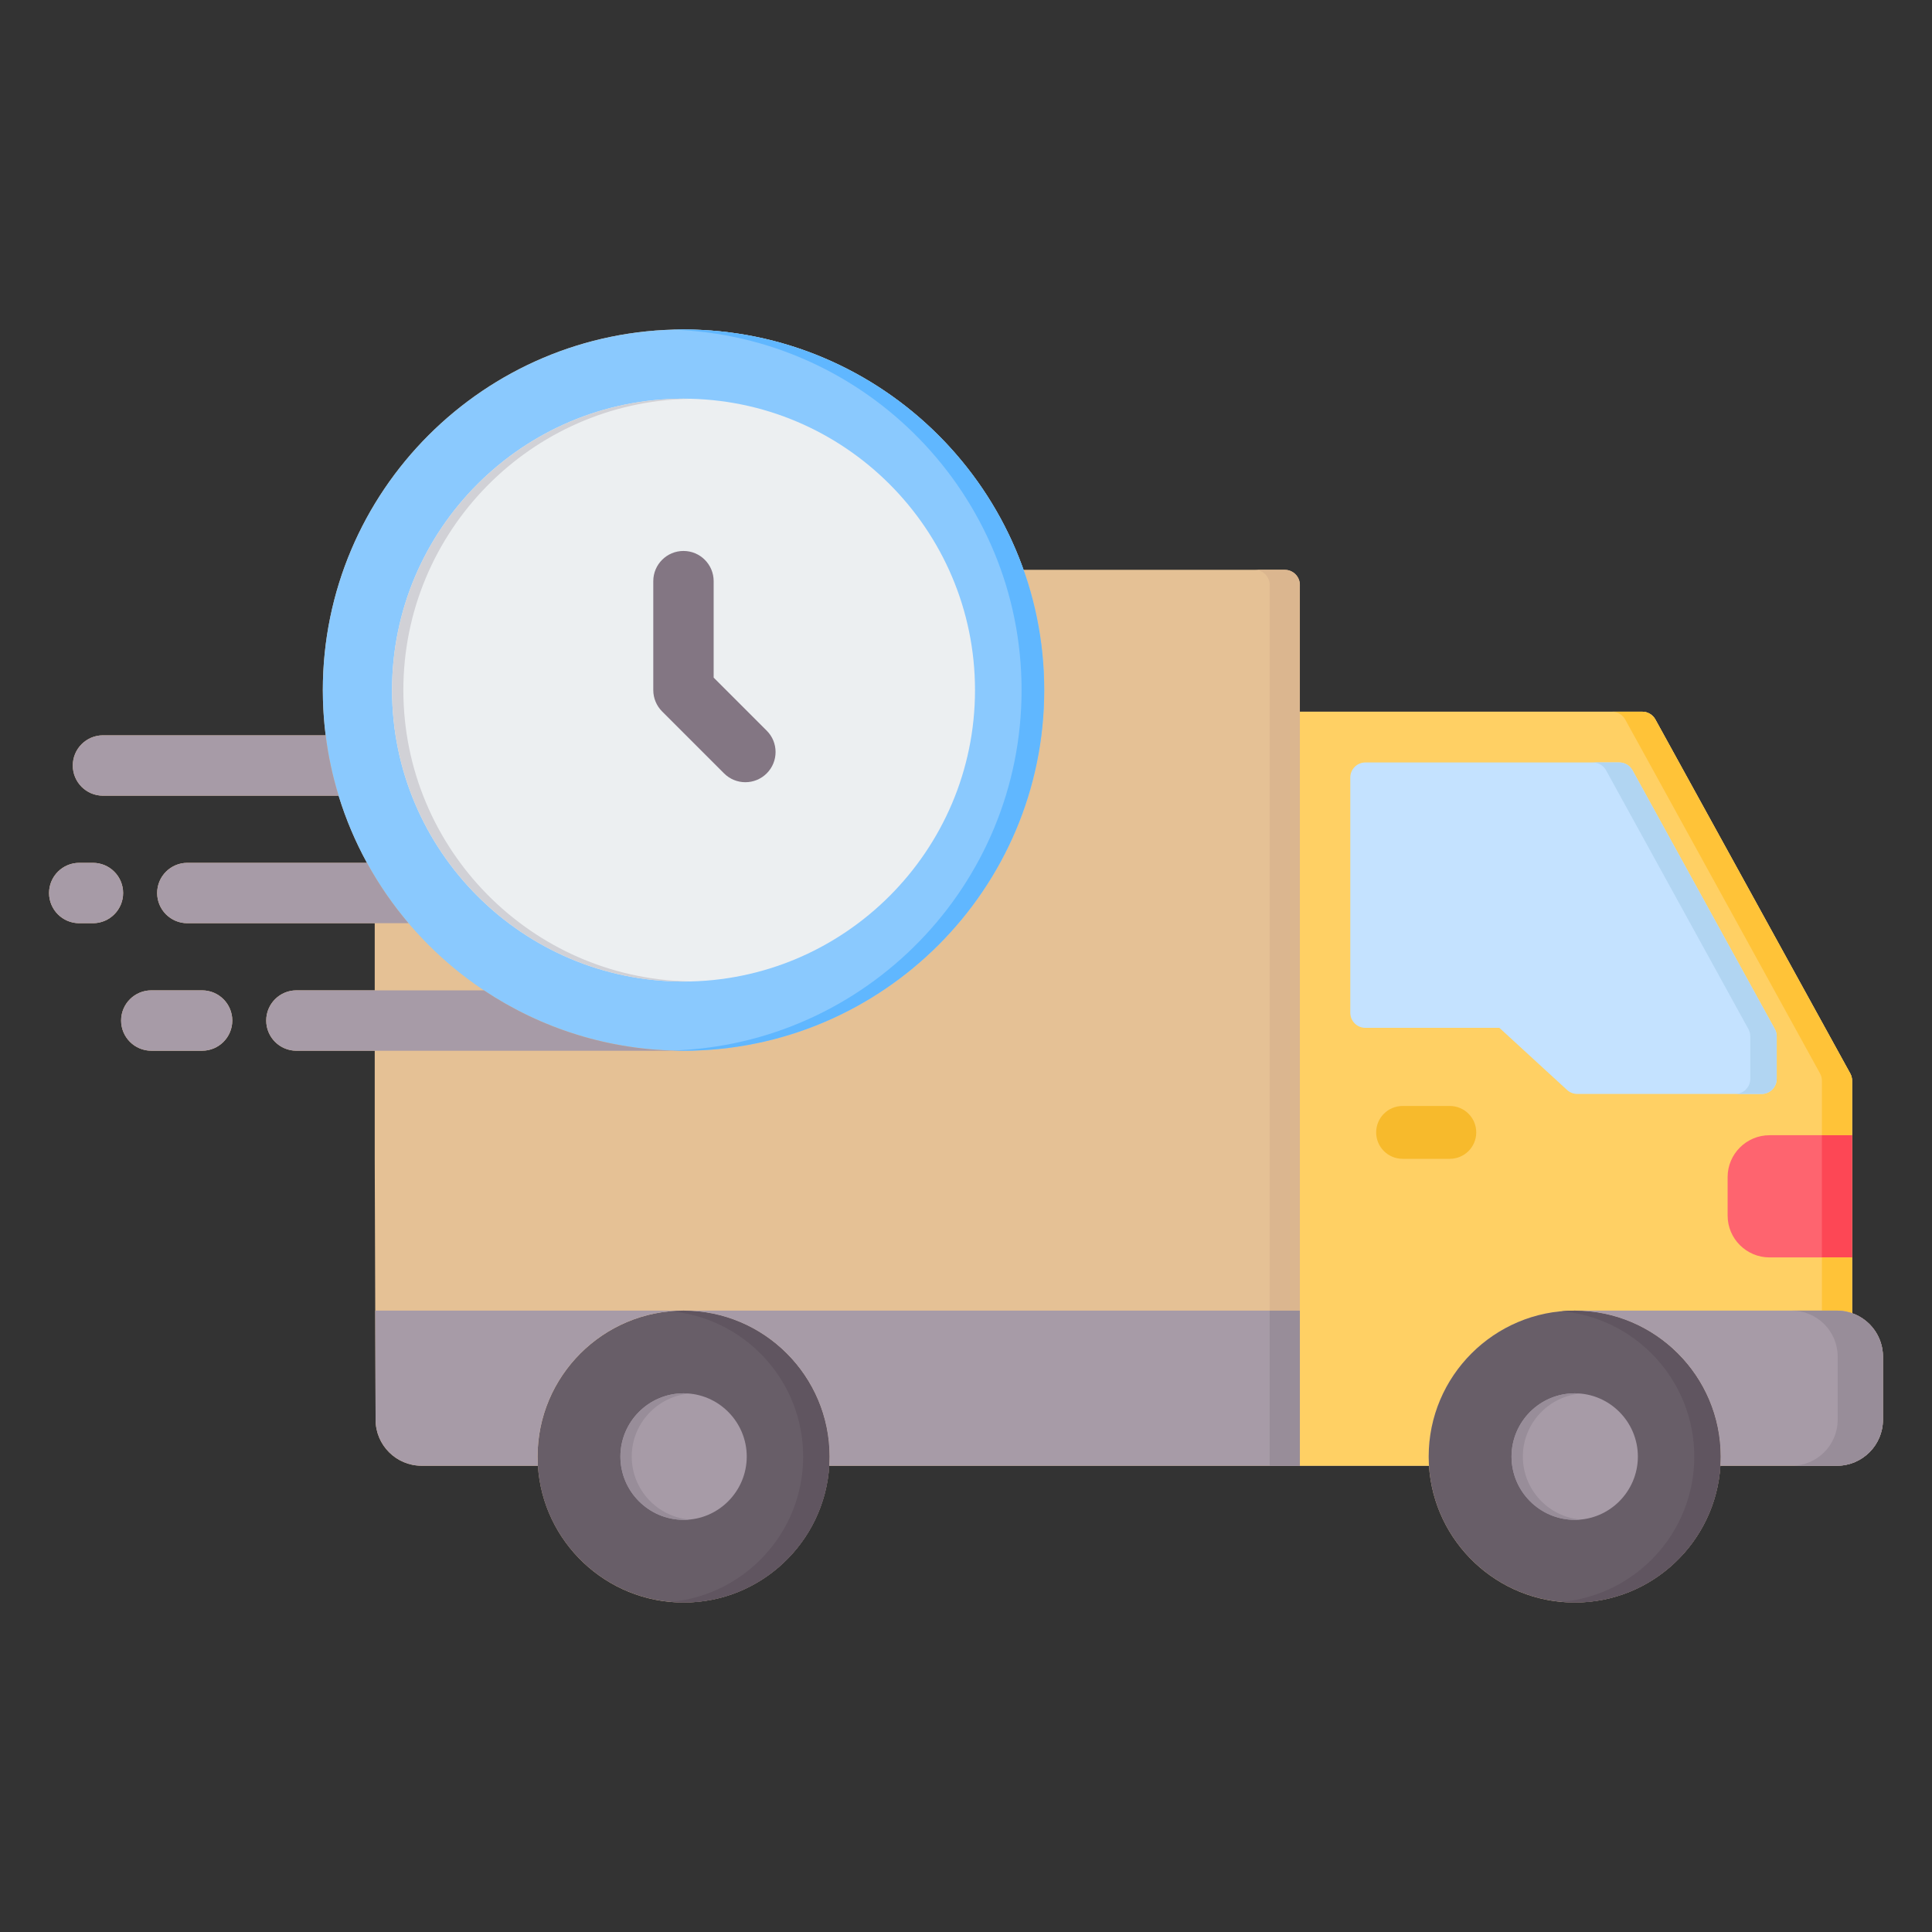
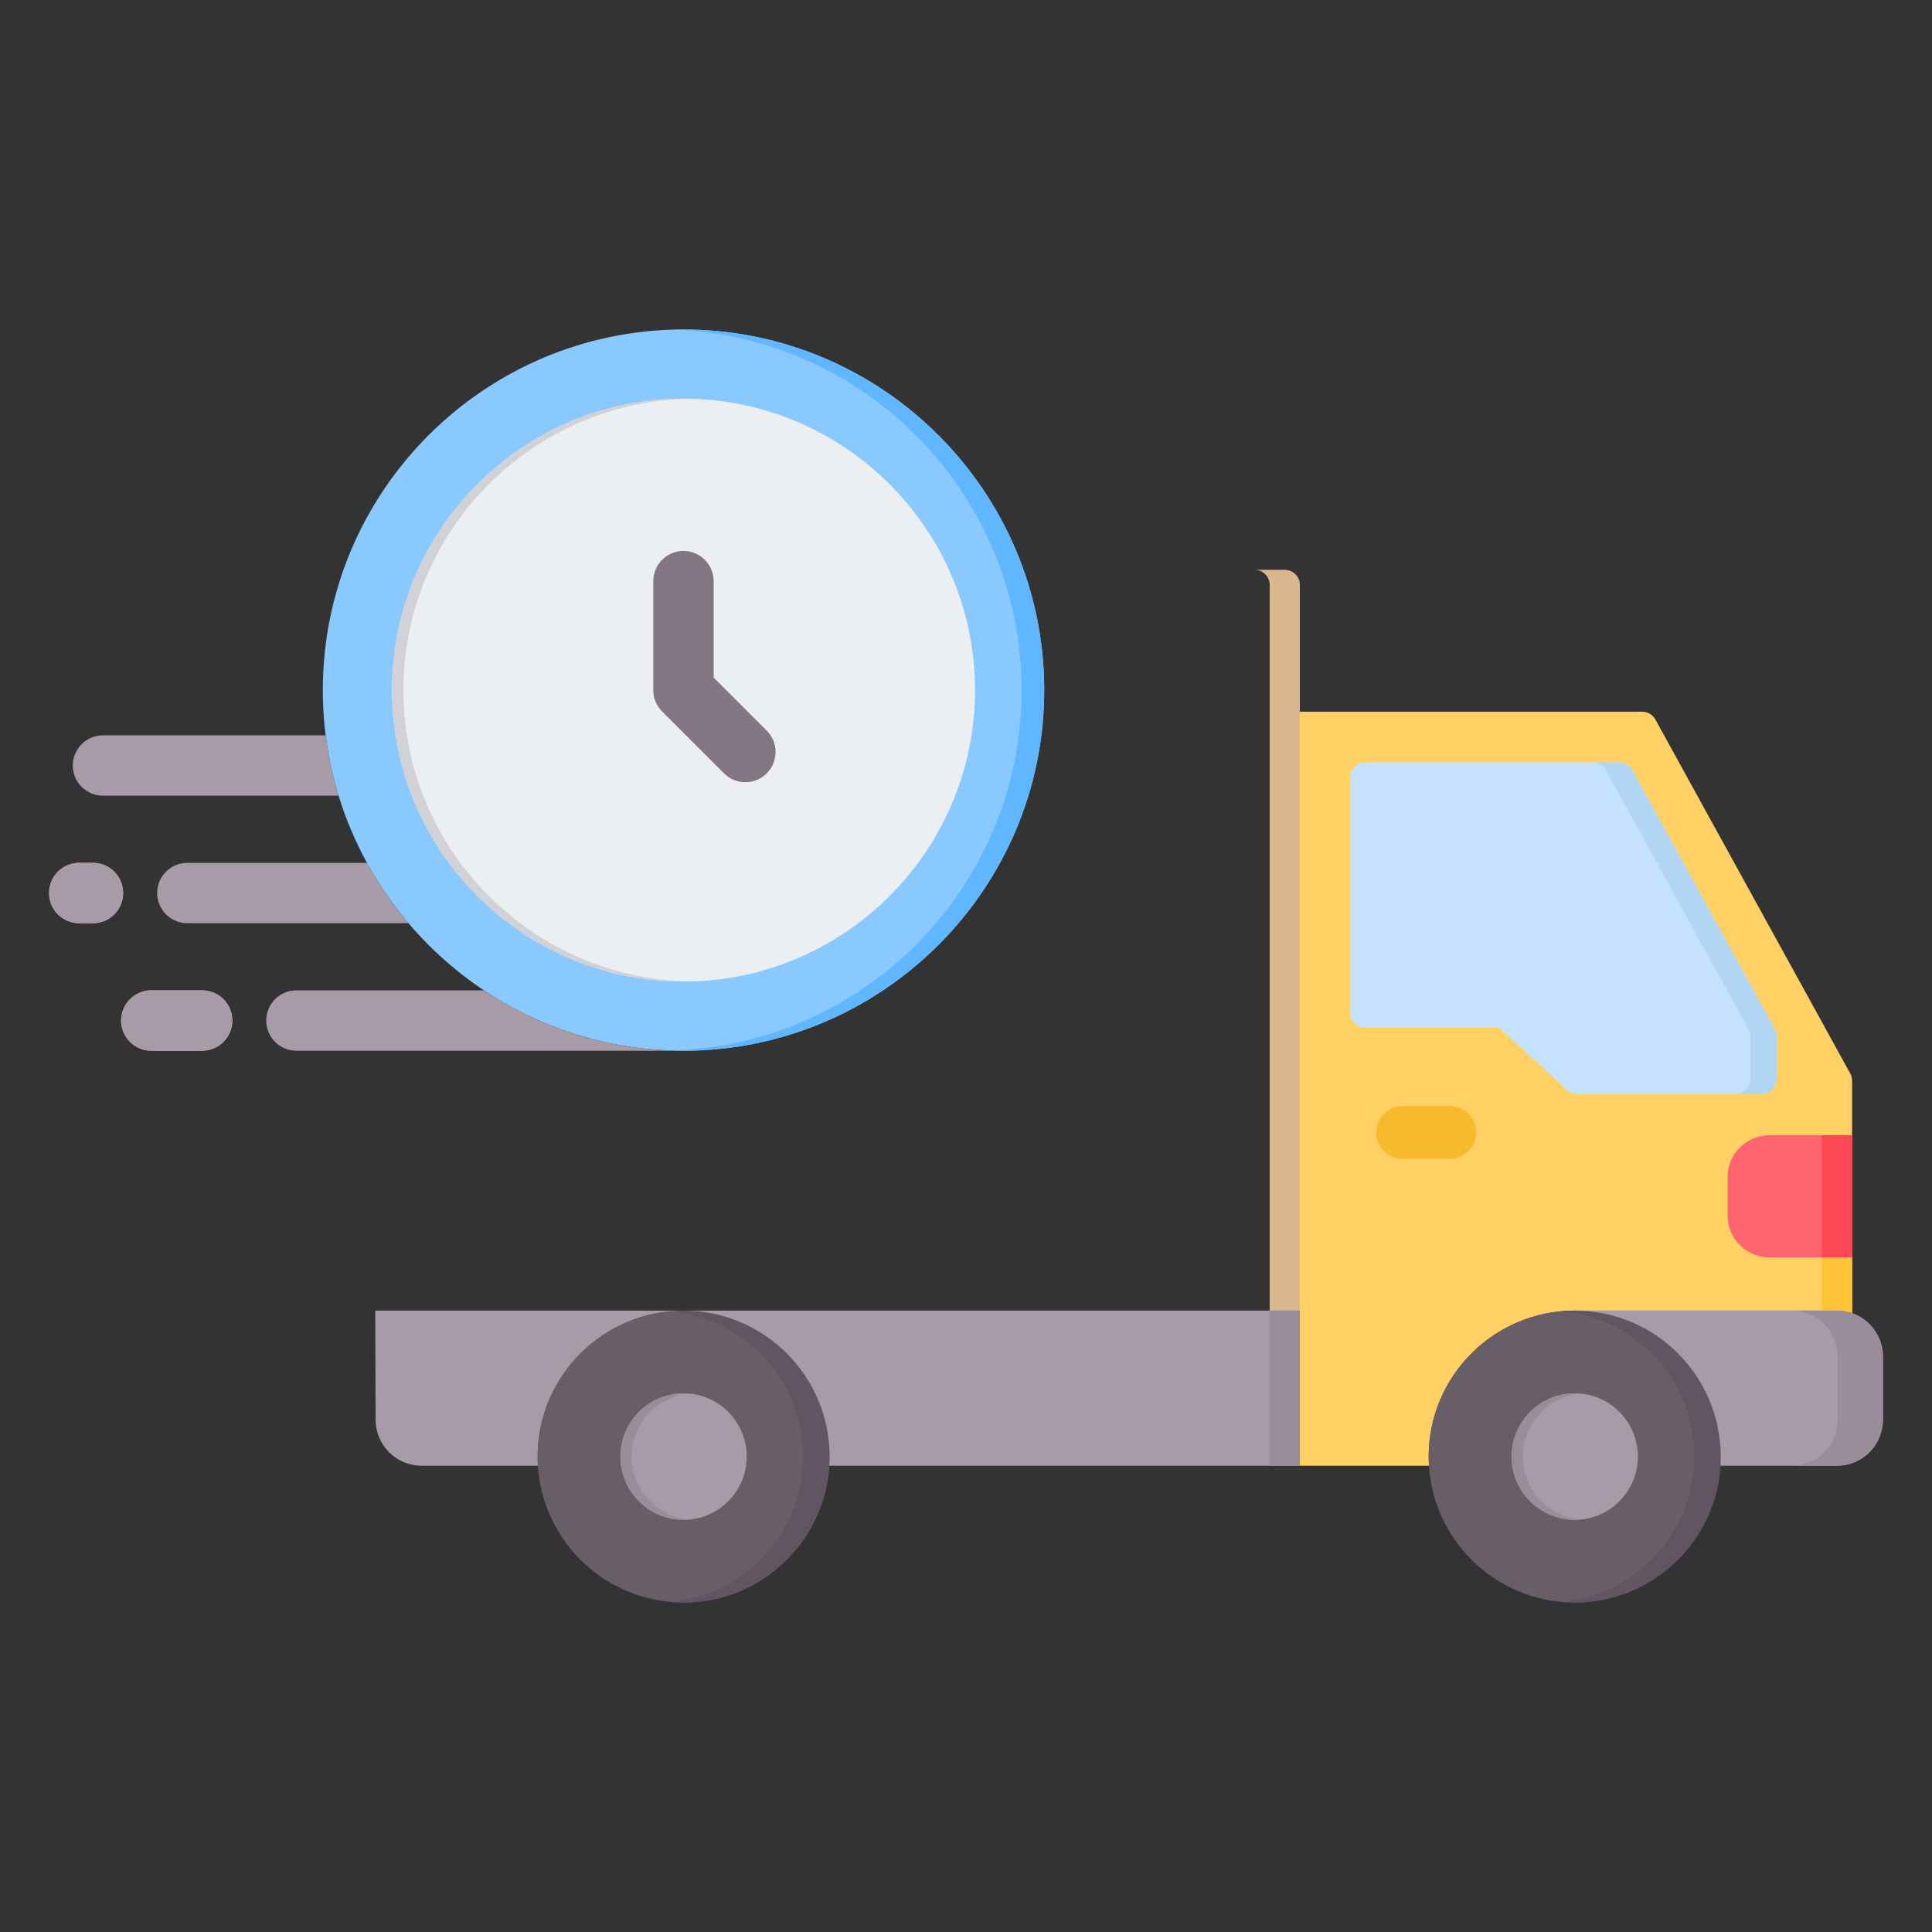
<svg xmlns="http://www.w3.org/2000/svg" id="Layer_1" viewBox="0 0 512 512" data-name="Layer 1">
  <rect x="0" y="0" width="512" height="512" fill="#333333" stroke="none" />
  <g fill="#e5c195">
-     <path d="m490.824 348.018v-61.614c0-.674-.171-1.338-.496-1.929l-51.631-93.799c-.703-1.278-2.046-2.071-3.504-2.071h-90.793l.078-33.673c-.043-2.178-1.82-3.921-3.999-3.921h-69.256c-13.154-37.072-48.572-63.696-90.097-63.696-52.697 0-95.57 42.873-95.57 95.57 0 4.059.263 8.056.757 11.983h-59.024c-4.418 0-8 3.582-8 8s3.582 8 8 8h62.456c1.91 6.223 4.435 12.179 7.512 17.793h-47.611c-4.418 0-8 3.582-8 8s3.582 8 8 8h49.66v17.793h-20.756c-4.418 0-8 3.582-8 8s3.582 8 8 8h20.756v28.642l.231 69.163c0 6.714 5.462 12.177 12.176 12.177h30.849c1.258 20.2 18.083 36.25 38.594 36.25s37.335-16.051 38.594-36.25h158.954c1.259 20.2 18.097 36.25 38.623 36.25s37.335-16.051 38.594-36.25h30.905c6.714 0 12.176-5.462 12.176-12.177v-16.753c0-5.311-3.424-9.827-8.176-11.487z" />
    <path d="m24.631 228.661h-3.631c-4.418 0-8 3.582-8 8s3.582 8 8 8h3.631c4.418 0 8-3.582 8-8s-3.582-8-8-8z" />
    <path d="m53.562 262.454h-13.465c-4.418 0-8 3.582-8 8s3.582 8 8 8h13.465c4.418 0 8-3.582 8-8s-3.582-8-8-8z" />
  </g>
  <path d="m181.121 87.315c-52.697 0-95.57 42.872-95.57 95.57s42.873 95.57 95.57 95.57 95.607-42.872 95.607-95.57-42.889-95.57-95.607-95.57z" fill="#8ac9fe" />
  <path d="m181.121 87.315c-1.004 0-2.003.021-3 .052 51.335 1.591 92.607 43.825 92.607 95.518s-41.271 93.928-92.607 95.518c.997.031 1.996.052 3 .052 52.719 0 95.607-42.872 95.607-95.57s-42.889-95.57-95.607-95.57z" fill="#60b7ff" />
  <path d="m378.618 386.007c0-21.318 17.349-38.662 38.679-38.677s69.527 0 69.527 0c1.403 0 2.745.25 4 .689v-61.614c0-.674-.171-1.338-.496-1.929l-51.631-93.799c-.703-1.278-2.046-2.071-3.504-2.071h-90.716v199.83h34.225c-.05-.804-.084-1.612-.084-2.428z" fill="#ffd064" />
  <path d="m470.351 272.726-37.728-68.593c-.703-1.278-2.046-2.072-3.505-2.072h-67.277c-2.209 0-4 1.791-4 4v62.326c0 2.209 1.791 4 4 4h35.513l17.935 16.463c.738.677 1.703 1.053 2.705 1.053h48.853c2.209 0 4-1.791 4-4v-11.25c0-.674-.17-1.337-.495-1.928z" fill="#c4e2ff" />
  <path d="m470.351 272.726-37.728-68.593c-.703-1.278-2.046-2.072-3.505-2.072h-7c1.459 0 2.802.794 3.505 2.072l37.728 68.593c.325.591.495 1.254.495 1.928v11.25c0 2.209-1.791 4-4 4h7c2.209 0 4-1.791 4-4v-11.25c0-.674-.17-1.337-.495-1.928z" fill="#b1d5f2" />
  <path d="m417.325 347.329c-21.343 0-38.707 17.351-38.707 38.678s17.364 38.678 38.707 38.678 38.678-17.351 38.678-38.678-17.351-38.678-38.678-38.678z" fill="#685e68" />
  <path d="m417.325 347.329c-1.181 0-2.347.062-3.501.166 19.693 1.775 35.179 18.365 35.179 38.513s-15.486 36.737-35.179 38.513c1.154.104 2.321.166 3.501.166 21.327 0 38.678-17.351 38.678-38.678s-17.351-38.678-38.678-38.678z" fill="#605560" />
  <path d="m417.335 402.772c9.213 0 16.717-7.551 16.717-16.765s-7.504-16.765-16.717-16.765c-9.261 0-16.765 7.551-16.765 16.765s7.504 16.765 16.765 16.765z" fill="#a79ba7" fill-rule="evenodd" />
  <path d="m403.57 386.007c0-8.708 6.707-15.923 15.261-16.688-.494-.044-.992-.076-1.497-.076-9.26 0-16.765 7.551-16.765 16.765s7.504 16.765 16.765 16.765c.505 0 1.002-.032 1.497-.076-8.555-.766-15.261-7.98-15.261-16.688z" fill="#988d99" fill-rule="evenodd" />
  <g>
    <path d="m181.169 347.329c-21.343 0-38.707 17.351-38.707 38.678s17.364 38.678 38.707 38.678 38.678-17.351 38.678-38.678-17.351-38.678-38.678-38.678z" fill="#685e68" />
    <path d="m181.169 347.329c-1.181 0-2.347.062-3.501.166 19.693 1.775 35.179 18.365 35.179 38.513s-15.486 36.737-35.179 38.513c1.154.104 2.321.166 3.501.166 21.327 0 38.678-17.351 38.678-38.678s-17.351-38.678-38.678-38.678z" fill="#605560" />
    <g fill-rule="evenodd">
      <path d="m181.178 402.772c9.213 0 16.717-7.551 16.717-16.765s-7.504-16.765-16.717-16.765c-9.261 0-16.765 7.551-16.765 16.765s7.504 16.765 16.765 16.765z" fill="#a79ba7" />
      <path d="m167.414 386.007c0-8.708 6.707-15.923 15.261-16.688-.494-.044-.992-.076-1.497-.076-9.26 0-16.765 7.551-16.765 16.765s7.504 16.765 16.765 16.765c.505 0 1.002-.032 1.497-.076-8.555-.766-15.261-7.98-15.261-16.688z" fill="#988d99" />
    </g>
  </g>
  <path d="m468.956 300.844c-6.131 0-11.118 4.975-11.118 11.09v10.206c0 6.115 4.987 11.09 11.118 11.09h21.868v-32.386z" fill="#fe646f" />
  <path d="m384.22 307.098h-12.521c-3.866 0-7-3.134-7-7s3.134-7 7-7h12.521c3.866 0 7 3.134 7 7s-3.134 7-7 7z" fill="#f7ba2c" />
  <path d="m181.125 105.654c-42.585 0-77.231 34.645-77.231 77.231s34.646 77.231 77.231 77.231 77.261-34.645 77.261-77.231-34.659-77.231-77.261-77.231z" fill="#eceff1" />
  <path d="m106.894 182.885c0-42.082 33.838-76.388 75.731-77.193-.501-.01-.997-.038-1.5-.038-42.585 0-77.231 34.646-77.231 77.231s34.646 77.231 77.231 77.231c.503 0 .999-.028 1.5-.038-41.894-.805-75.731-35.11-75.731-77.193z" fill="#d1d1d6" />
  <path d="m197.535 207.294c-2.048 0-4.095-.781-5.657-2.343l-16.409-16.41c-1.5-1.5-2.343-3.535-2.343-5.657v-28.875c0-4.418 3.582-8 8-8s8 3.582 8 8v25.561l14.066 14.066c3.124 3.124 3.124 8.189 0 11.313-1.562 1.562-3.61 2.343-5.657 2.343z" fill="#837683" />
-   <path d="m482.824 286.404v14.44h8v-14.44c0-.674-.171-1.338-.496-1.929l-51.631-93.799c-.703-1.278-2.046-2.071-3.504-2.071h-8c1.458 0 2.801.793 3.504 2.071l51.631 93.799c.325.591.496 1.254.496 1.929z" fill="#ffc338" />
  <path d="m482.824 300.844h8v32.386h-8z" fill="#fd4755" />
  <path d="m486.824 347.329c1.403 0 2.745.25 4 .689v-14.788h-8v14.099z" fill="#ffc338" />
  <path d="m486.824 347.329h-69.499c21.327 0 38.678 17.351 38.678 38.678 0 .816-.034 1.624-.084 2.428h30.905c6.714 0 12.176-5.462 12.176-12.177v-16.753c0-6.714-5.462-12.176-12.176-12.176z" fill="#a79ba7" />
  <path d="m486.824 347.329h-12c6.714 0 12.176 5.462 12.176 12.176v16.753c0 6.714-5.462 12.177-12.176 12.177h12c6.714 0 12.176-5.462 12.176-12.177v-16.753c0-6.714-5.462-12.176-12.176-12.176z" fill="#988d99" />
  <g fill="#a79ba7">
    <path d="m99.536 376.258c0 6.714 5.462 12.177 12.176 12.177h30.834c-.05-.804-.084-1.612-.084-2.428 0-21.327 17.364-38.678 38.707-38.678h-81.729l.097 28.929z" />
    <path d="m181.169 347.329c21.327 0 38.678 17.351 38.678 38.678 0 .816-.034 1.624-.084 2.428h124.715v-41.106z" />
  </g>
  <path d="m340.479 151.01h-8c2.179 0 3.956 1.743 3.999 3.921v192.397h8v-192.397c-.043-2.178-1.82-3.921-3.999-3.921z" fill="#dbb68f" />
  <path d="m336.478 347.329h8v41.106h-8z" fill="#988d99" />
  <g fill="#a79ba7">
    <path d="m27.289 210.868h62.445c-1.584-5.163-2.744-10.509-3.434-16h-59.011c-4.418 0-8 3.582-8 8s3.582 8 8 8z" />
    <path d="m41.646 236.661c0 4.418 3.582 8 8 8h58.619c-4.188-4.931-7.887-10.288-11.017-16h-47.603c-4.418 0-8 3.582-8 8z" />
    <path d="m53.562 262.454h-13.465c-4.418 0-8 3.582-8 8s3.582 8 8 8h13.465c4.418 0 8-3.582 8-8s-3.582-8-8-8z" />
    <path d="m128.246 262.454h-49.697c-4.418 0-8 3.582-8 8s3.582 8 8 8h102.534c-19.523-.008-37.694-5.904-52.837-16z" />
    <path d="m24.631 228.661h-3.631c-4.418 0-8 3.582-8 8s3.582 8 8 8h3.631c4.418 0 8-3.582 8-8s-3.582-8-8-8z" />
  </g>
</svg>